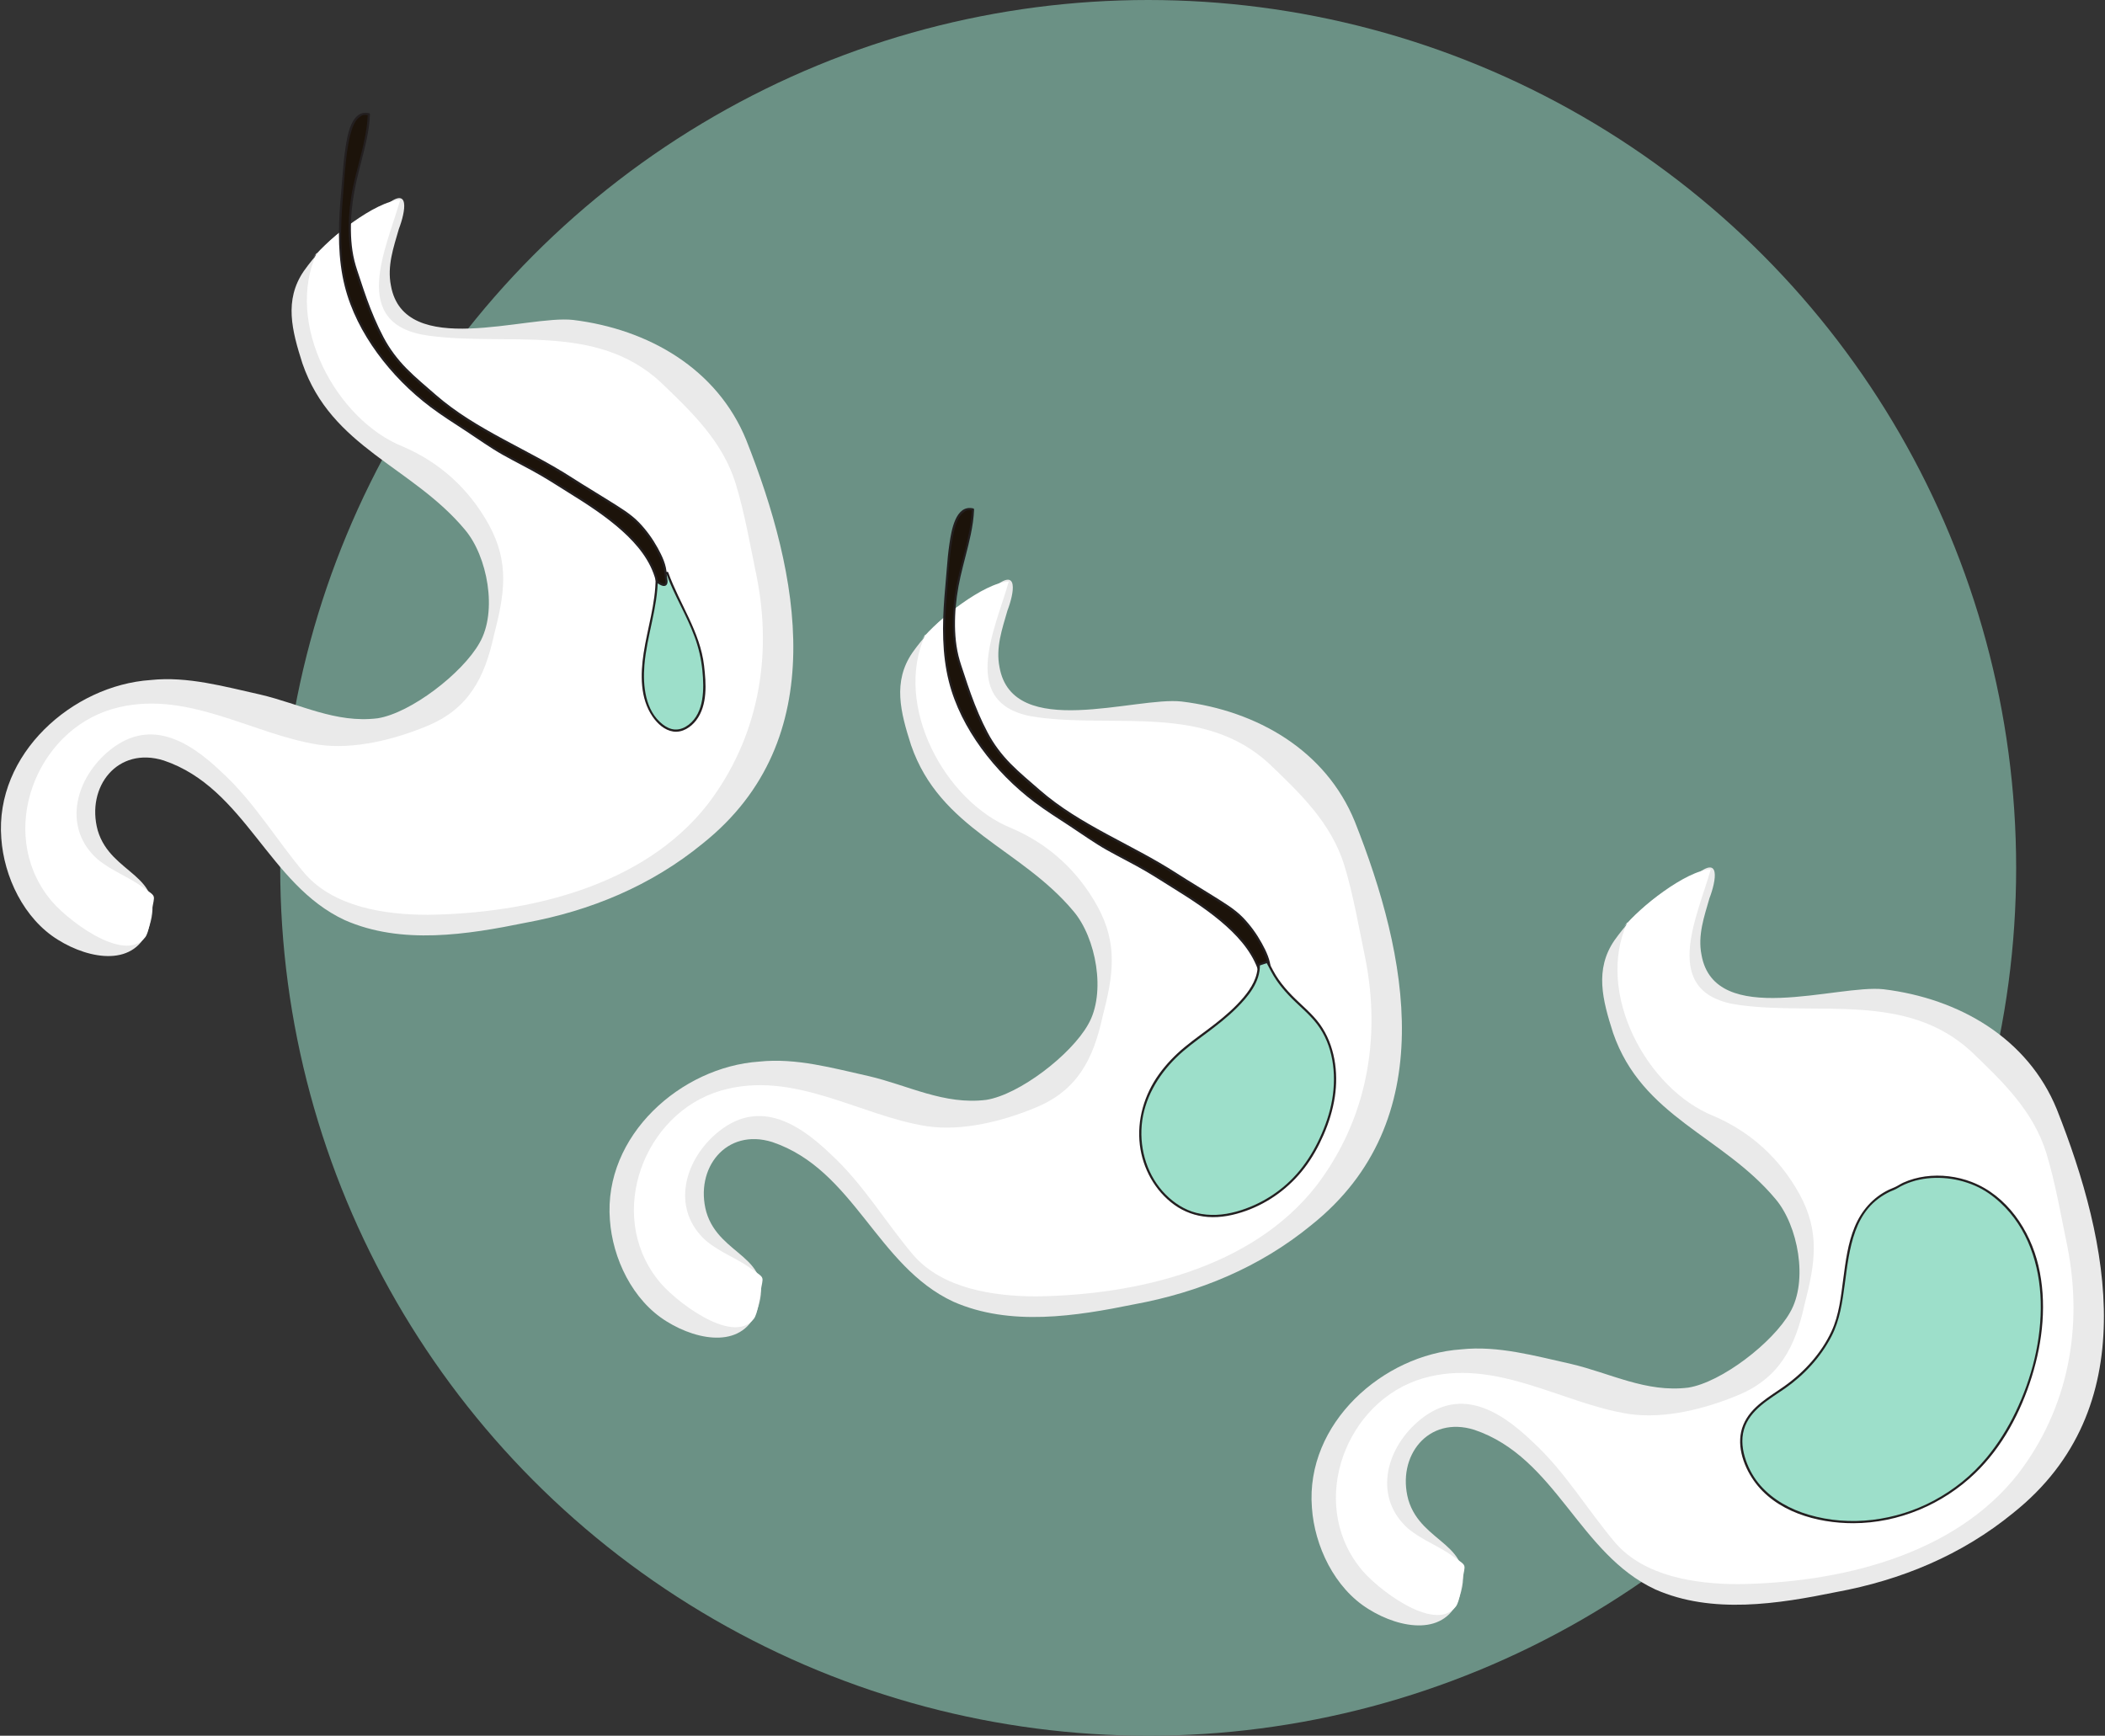
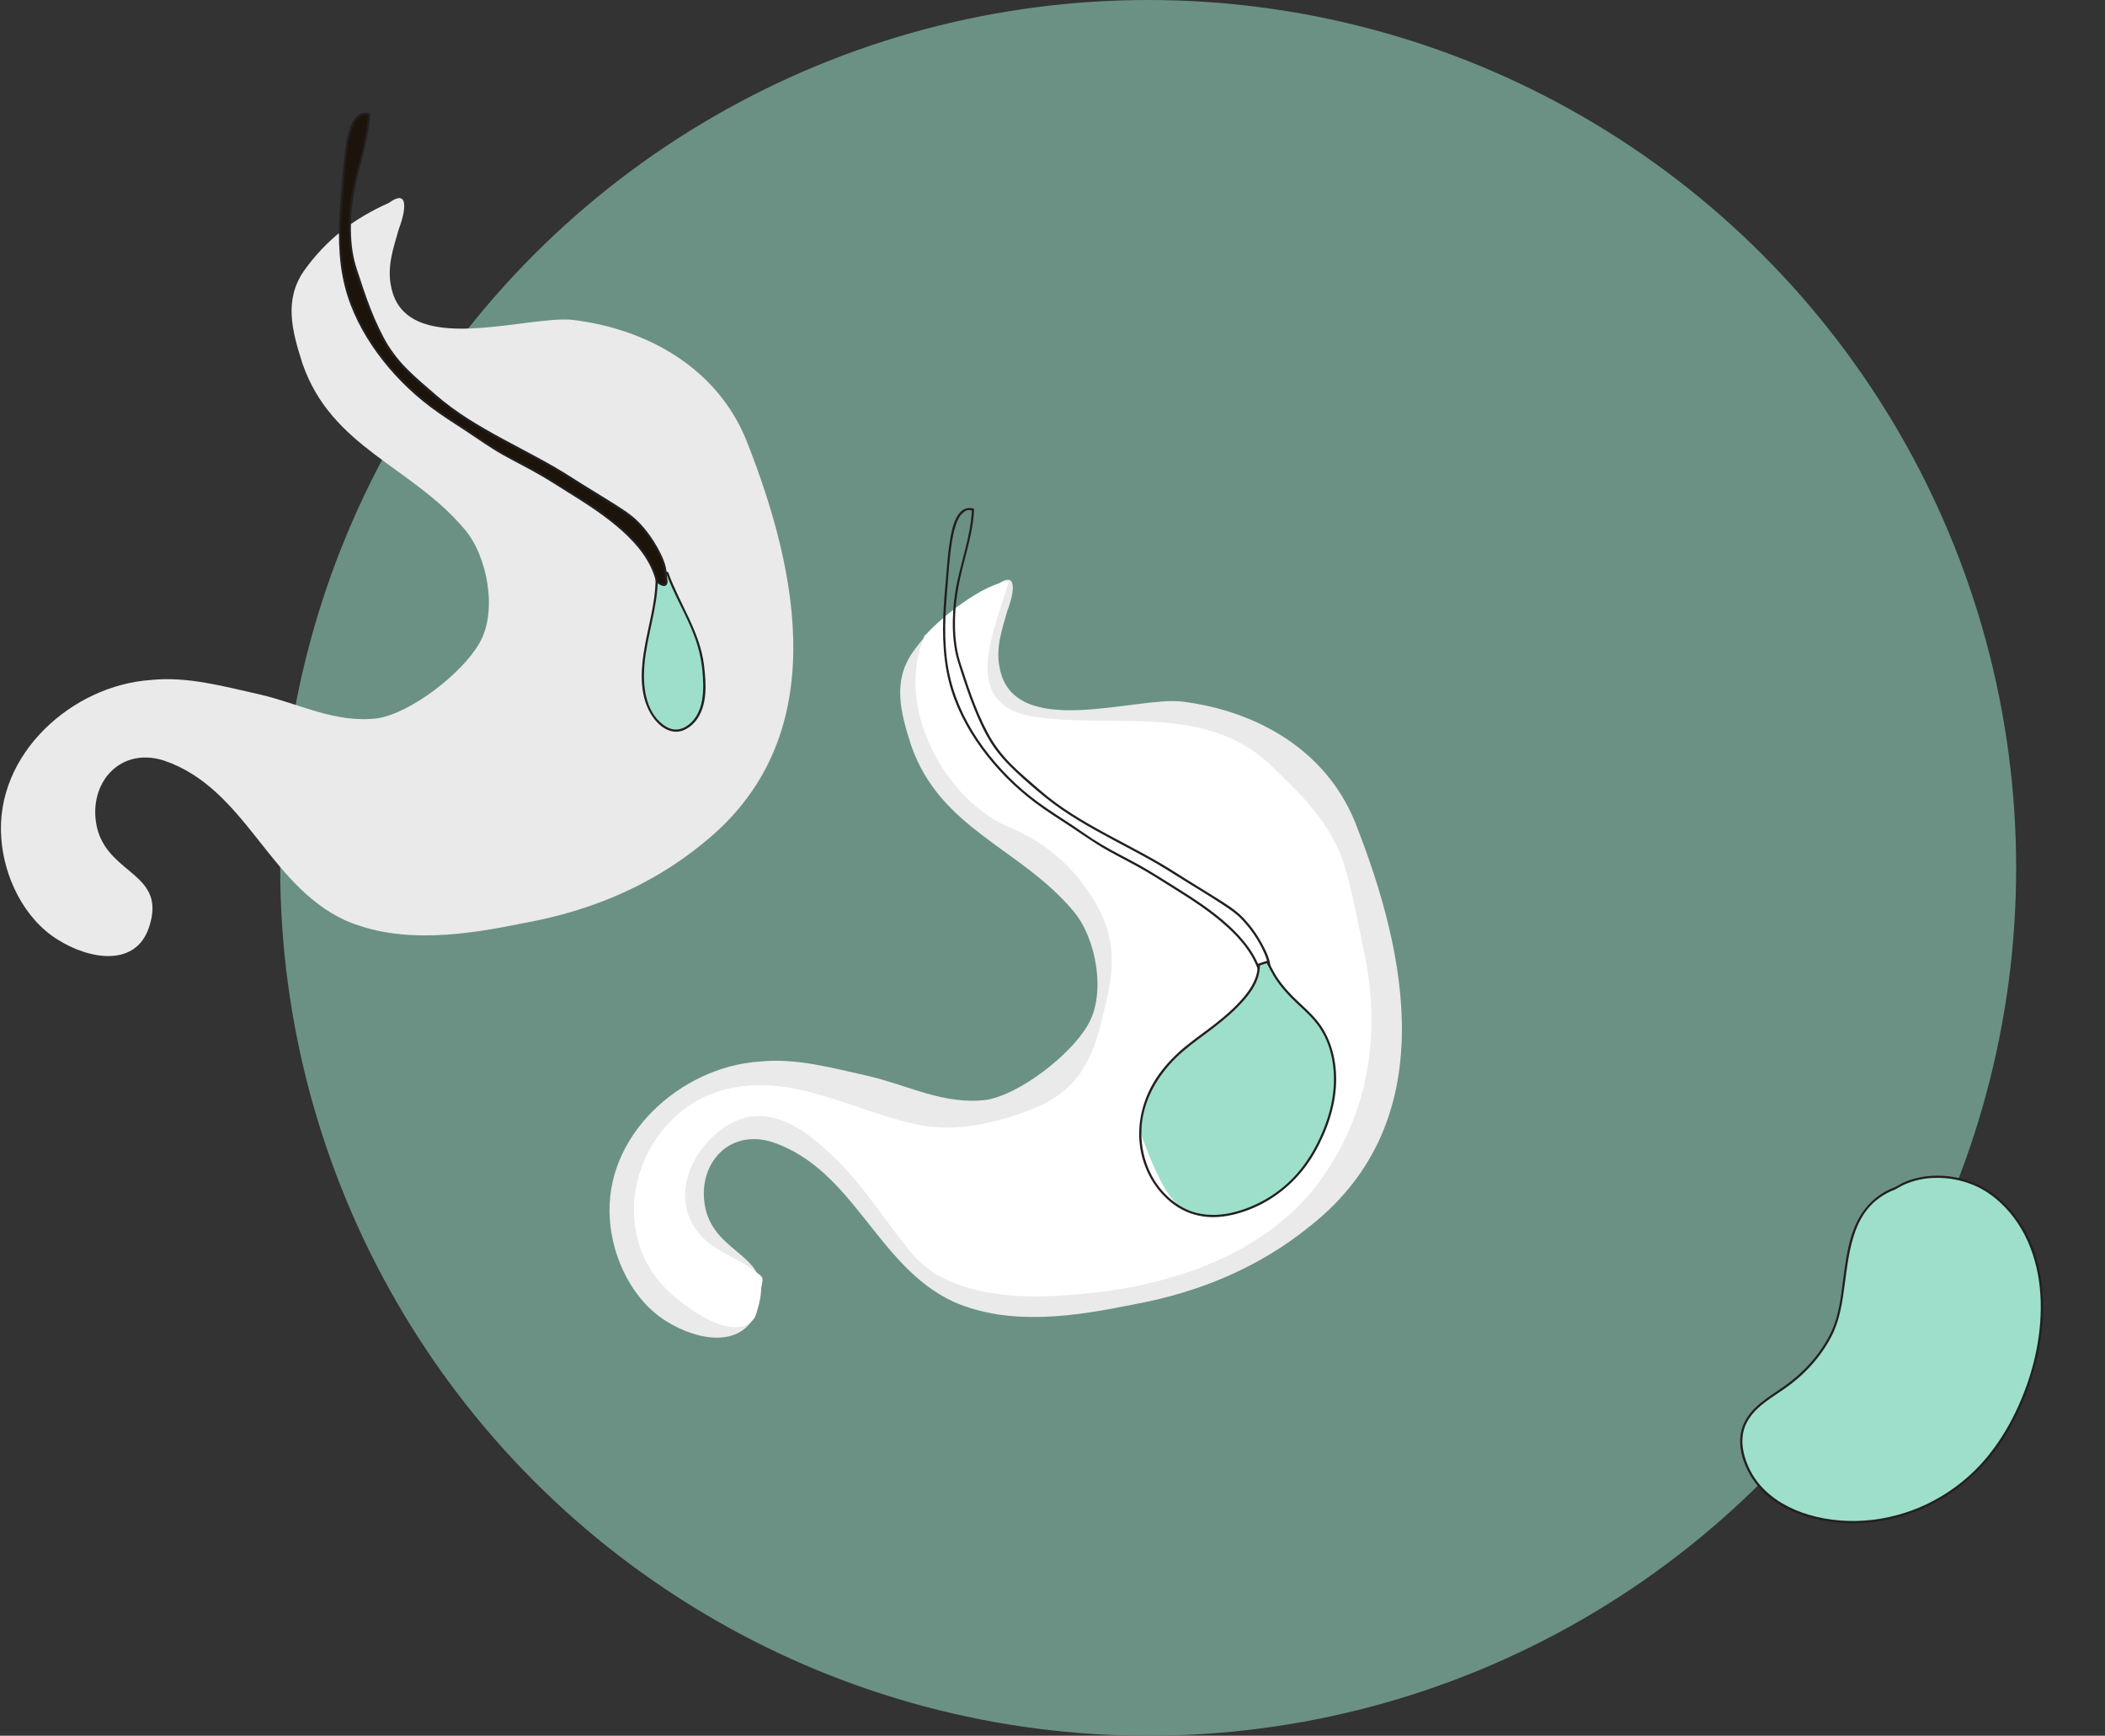
<svg xmlns="http://www.w3.org/2000/svg" width="616" height="508" viewBox="0 0 616 508" fill="none">
  <rect x="0" y="0" width="616" height="508" fill="#333333" stroke="none" />
  <circle cx="336" cy="254" r="254" fill="#6B9185" />
  <g clip-path="url(#clip0_114_5624)">
    <path d="M292.112 170.958C281.676 175.59 273.56 181.767 266.989 191.032C261.192 199.525 263.51 208.403 266.602 218.054C275.106 242.76 298.682 248.164 314.143 266.694C320.713 274.415 323.806 290.628 318.394 299.893C313.37 308.772 298.295 320.353 288.634 321.897C276.265 323.441 265.829 317.651 254.234 314.949C243.798 312.633 232.975 309.545 222.153 310.703C199.349 312.247 176.545 332.321 178.478 357.027C179.251 368.222 185.048 380.575 195.098 386.751C204.374 392.541 217.902 394.858 221.767 382.891C226.791 367.45 210.558 367.836 206.693 354.711C203.215 341.973 212.49 330.006 226.019 334.251C249.983 342.358 256.553 370.538 278.971 380.961C295.59 388.297 314.916 385.207 331.922 381.733C350.86 378.259 368.64 370.924 383.714 358.571C421.978 328.076 411.929 279.436 396.469 240.447C387.965 219.601 367.867 208.021 345.836 205.318C332.308 203.774 296.363 216.899 292.498 195.281C291.339 189.491 293.271 184.086 294.817 178.682C296.749 173.664 298.295 165.557 290.566 172.12" fill="#EAEAEA" />
    <path d="M270.853 185.627C261.19 206.473 276.65 234.653 295.976 242.373C306.798 247.005 315.301 254.726 321.099 265.149C327.283 276.344 325.737 285.609 322.645 297.576C319.94 309.929 315.301 319.194 302.933 324.212C293.656 328.072 281.674 331.161 271.239 329.616C251.527 326.528 232.202 313.017 210.944 319.193C188.526 325.754 177.317 355.094 192.392 374.394C196.643 380.184 214.423 394.082 220.607 385.975C221.766 384.431 222.153 380.186 222.539 378.254C223.312 373.236 224.085 374.394 219.834 371.306C215.583 368.219 210.944 366.675 206.693 363.199C196.643 354.32 199.735 340.423 209.398 331.932C221.38 321.509 232.975 328.072 243.025 337.721C252.688 346.6 258.871 357.408 267.375 367.445C275.878 377.096 290.565 379.412 303.32 379.412C332.308 379.026 366.321 371.305 385.26 346.985C399.947 327.684 404.198 304.136 399.56 280.588C397.628 271.323 396.082 262.06 393.377 253.18C389.512 240.828 380.622 232.334 371.345 223.457C352.407 206.086 326.897 213.034 303.707 209.946C279.743 206.858 291.338 184.082 295.203 170.185C287.859 170.571 274.331 181.38 269.694 187.17" fill="white" />
    <path d="M114.015 59.28C103.579 63.911 95.463 70.089 88.892 79.354C83.095 87.847 85.413 96.725 88.505 106.376C97.009 131.082 120.585 136.485 136.046 155.015C142.616 162.737 145.709 178.949 140.297 188.215C135.273 197.094 120.198 208.675 110.537 210.219C98.168 211.763 87.732 205.973 76.137 203.271C65.701 200.955 54.879 197.867 44.057 199.025C21.253 200.569 -1.551 220.643 0.382 245.349C1.155 256.544 6.952 268.897 17.002 275.073C26.279 280.863 39.806 283.18 43.671 271.213C48.695 255.772 32.462 256.158 28.597 243.033C25.119 230.294 34.394 218.327 47.923 222.573C71.887 230.68 78.457 258.86 100.875 269.283C117.494 276.618 136.82 273.529 153.826 270.055C172.765 266.581 190.545 259.246 205.618 246.893C243.883 216.397 233.833 167.757 218.373 128.768C209.869 107.922 189.772 96.342 167.74 93.639C154.213 92.095 118.267 105.22 114.403 83.602C113.243 77.812 115.175 72.407 116.721 67.003C118.654 61.985 120.2 53.878 112.47 60.441" fill="#EAEAEA" />
-     <path d="M92.758 73.948C83.095 94.794 98.555 122.974 117.881 130.694C128.703 135.326 137.206 143.047 143.004 153.47C149.187 164.665 147.642 173.93 144.55 185.897C141.844 198.25 137.206 207.515 124.837 212.533C115.561 216.393 103.579 219.482 93.144 217.937C73.432 214.849 54.107 201.338 32.849 207.514C10.431 214.076 -0.778 243.415 14.297 262.716C18.548 268.506 36.328 282.404 42.512 274.297C43.671 272.753 44.057 268.507 44.444 266.576C45.217 261.558 45.99 262.716 41.739 259.628C37.487 256.54 32.849 254.996 28.597 251.521C18.548 242.642 21.64 228.745 31.303 220.253C43.285 209.83 54.88 216.393 64.929 226.043C74.592 234.922 80.776 245.73 89.279 255.767C97.783 265.418 112.47 267.734 125.225 267.734C154.213 267.348 188.226 259.627 207.164 235.307C221.851 216.006 226.103 192.458 221.465 168.91C219.533 159.645 217.987 150.381 215.281 141.502C211.417 129.149 202.527 120.656 193.25 111.778C174.312 94.407 148.802 101.355 125.611 98.267C101.648 95.179 113.243 72.403 117.108 58.506C109.764 58.892 96.236 69.701 91.598 75.491" fill="white" />
-     <path d="M497.543 255.175C487.107 259.807 478.992 265.984 472.42 275.249C466.623 283.742 468.942 292.62 472.034 302.271C480.537 326.977 504.115 332.381 519.575 350.911C526.145 358.632 529.238 374.845 523.826 384.11C518.802 392.989 503.727 404.57 494.065 406.114C481.697 407.658 471.261 401.868 459.666 399.166C449.23 396.85 438.407 393.762 427.585 394.92C404.78 396.464 381.976 416.538 383.91 441.244C384.683 452.439 390.48 464.792 400.529 470.968C409.806 476.758 423.334 479.075 427.198 467.108C432.222 451.667 415.989 452.053 412.125 438.928C408.646 426.189 417.922 414.222 431.449 418.468C455.413 426.575 461.983 454.755 484.401 465.178C501.02 472.513 520.346 469.424 537.352 465.95C556.291 462.476 574.071 455.141 589.144 442.788C627.409 412.292 617.359 363.652 601.899 324.663C593.396 303.817 573.298 292.238 551.267 289.534C537.739 287.99 501.793 301.115 497.929 279.497C496.769 273.706 498.702 268.302 500.247 262.898C502.18 257.881 503.726 249.774 495.996 256.337" fill="#EAEAEA" />
-     <path d="M476.285 269.844C466.622 290.69 482.082 318.87 501.408 326.59C512.231 331.221 520.733 338.943 526.531 349.366C532.715 360.561 531.169 369.826 528.077 381.793C525.372 394.146 520.733 403.411 508.365 408.429C499.088 412.288 487.106 415.378 476.672 413.832C456.959 410.744 437.634 397.234 416.376 403.409C393.958 409.971 382.749 439.31 397.824 458.611C402.075 464.401 419.855 478.299 426.039 470.192C427.198 468.648 427.585 464.402 427.971 462.471C428.744 457.453 429.517 458.611 425.266 455.523C421.015 452.435 416.376 450.891 412.125 447.416C402.075 438.537 405.167 424.64 414.83 416.148C426.812 405.725 438.407 412.288 448.457 421.938C458.12 430.817 464.303 441.625 472.807 451.662C481.31 461.313 495.998 463.629 508.752 463.629C537.74 463.243 571.753 455.522 590.692 431.202C605.379 411.901 609.63 388.353 604.992 364.805C603.06 355.54 601.514 346.276 598.809 337.397C594.944 325.044 586.054 316.551 576.777 307.673C557.838 290.303 532.33 297.25 509.139 294.162C485.175 291.075 496.771 268.299 500.635 254.402C493.291 254.788 479.763 265.597 475.126 271.386" fill="white" />
    <path d="M192.18 169.194C192.216 180.437 186.193 192.587 188.75 203.725C189.768 209.328 195.63 217.107 201.709 212.374C206.984 208.42 206.35 199.955 205.642 194.199C204.065 183.72 198.567 176.905 195.262 167.664C194.216 167.802 192.77 168.328 192.06 168.871L192.181 169.193L192.18 169.194Z" fill="#9DDFCA" />
    <path d="M191.857 169.194C191.857 176.644 189.472 183.83 188.355 191.14C187.409 197.334 187.273 204.336 190.963 209.718C192.382 211.786 194.456 213.721 197.028 214.1C199.673 214.49 202.192 212.841 203.735 210.809C207.111 206.36 206.642 200.023 206.033 194.8C204.879 184.9 198.874 176.758 195.57 167.581C195.506 167.401 195.359 167.329 195.173 167.356C194.04 167.523 192.829 167.918 191.893 168.595C191.784 168.674 191.691 168.815 191.745 168.957C191.785 169.064 191.827 169.172 191.866 169.279C192.012 169.664 192.634 169.497 192.487 169.108C192.447 169.001 192.406 168.893 192.366 168.786C192.317 168.907 192.267 169.028 192.218 169.149C193.116 168.498 194.255 168.135 195.343 167.974C195.211 167.9 195.079 167.825 194.947 167.749C197.251 174.15 200.905 179.954 203.26 186.333C204.438 189.528 205.201 192.822 205.541 196.207C205.827 199.058 205.939 201.97 205.469 204.808C205.005 207.599 203.844 210.337 201.544 212.094C200.374 212.987 199.047 213.564 197.555 213.507C196.221 213.457 194.961 212.81 193.928 212.004C188.807 208.015 188.092 200.7 188.571 194.72C189.26 186.121 192.5 177.867 192.502 169.192C192.502 168.777 191.857 168.777 191.857 169.192V169.194Z" fill="#231F20" />
    <path d="M192.201 169.819C188.852 156.438 171.59 147.175 161.026 140.484C154.585 136.367 148.144 133.794 141.703 129.419C135.262 124.787 128.563 121.185 122.637 116.038C111.558 106.517 102.283 93.393 100.222 78.726C99.191 71.006 99.449 63.543 100.222 55.566C100.737 50.934 100.995 36.524 105.117 33.951C105.89 33.179 106.921 33.179 107.951 33.436C107.693 40.899 104.602 48.876 103.313 56.338C102.025 63.543 101.768 72.55 104.344 79.498C106.663 86.703 108.724 92.879 112.331 99.569C115.938 106.26 121.349 110.634 127.017 115.523C138.353 125.559 153.039 131.22 165.922 139.198C172.105 143.315 178.804 146.917 184.73 151.292C188.852 154.38 194.778 163.129 194.778 168.275C195.036 170.334 195.551 172.393 192.459 170.334" fill="#1C130A" />
    <path d="M192.512 169.735C191.031 163.925 187.116 159.13 182.77 155.156C178.098 150.883 172.753 147.4 167.394 144.06C164.805 142.446 162.226 140.811 159.617 139.231C155.964 137.018 152.125 135.134 148.382 133.082C146.472 132.035 144.591 130.931 142.764 129.742C140.976 128.578 139.255 127.31 137.475 126.133C134.008 123.84 130.481 121.639 127.121 119.189C120.952 114.69 115.447 109.153 110.937 102.998C106.575 97.045 103.177 90.344 101.403 83.165C99.386 74.997 99.634 66.294 100.326 57.974C100.753 52.832 101.006 47.623 101.868 42.533C102.204 40.549 102.633 38.523 103.453 36.676C103.755 35.993 104.13 35.328 104.637 34.774C104.85 34.54 105.115 34.391 105.344 34.181C106.069 33.519 106.958 33.539 107.865 33.749C107.786 33.646 107.708 33.542 107.628 33.439C107.308 41.739 104.02 49.59 102.755 57.748C102.174 61.489 101.93 65.288 102.094 69.071C102.175 70.947 102.38 72.819 102.711 74.668C103.043 76.524 103.612 78.282 104.188 80.072C105.424 83.906 106.69 87.731 108.192 91.47C109.662 95.129 111.319 98.802 113.47 102.117C115.467 105.192 117.988 107.883 120.662 110.378C123.433 112.963 126.325 115.476 129.279 117.85C135.32 122.703 142.119 126.5 148.932 130.145C152.389 131.994 155.863 133.808 159.292 135.707C162.818 137.66 166.191 139.814 169.606 141.95C173.208 144.203 176.87 146.359 180.421 148.693C182.026 149.748 183.682 150.804 185.154 152.045C186.214 152.939 187.157 153.972 188.044 155.033C190.107 157.499 191.873 160.277 193.165 163.219C193.735 164.517 194.205 165.899 194.39 167.308C194.465 167.878 194.475 168.452 194.553 169.023C194.622 169.543 194.732 170.124 194.605 170.644C194.434 171.349 192.879 170.227 192.62 170.059C192.271 169.831 191.949 170.388 192.296 170.615C192.995 171.07 194.38 172.057 195.095 171.118C195.669 170.364 195.105 168.977 195.097 168.143C195.07 165.418 193.753 162.697 192.466 160.363C190.975 157.658 189.124 155.1 186.976 152.878C184.529 150.345 181.352 148.496 178.397 146.624C174.807 144.351 171.139 142.199 167.568 139.895C164.247 137.753 160.827 135.796 157.354 133.911C150.478 130.18 143.461 126.689 136.866 122.47C133.557 120.354 130.375 118.039 127.419 115.453C124.593 112.979 121.694 110.592 119.051 107.918C116.343 105.179 114.05 102.14 112.249 98.734C110.342 95.128 108.767 91.363 107.379 87.531C106.693 85.636 106.054 83.723 105.428 81.806C104.826 79.966 104.16 78.142 103.703 76.259C102.779 72.466 102.583 68.511 102.729 64.623C102.874 60.727 103.446 56.861 104.303 53.06C105.229 48.953 106.436 44.914 107.298 40.792C107.804 38.369 108.177 35.913 108.272 33.438C108.277 33.3 108.17 33.158 108.035 33.127C102.791 31.909 101.631 39.813 101.089 43.33C100.686 45.945 100.455 48.584 100.251 51.22C100.052 53.827 99.798 56.427 99.594 59.032C98.954 67.228 98.865 75.737 100.887 83.759C102.669 90.838 106.097 97.439 110.38 103.322C114.744 109.319 120.07 114.687 125.994 119.151C129.313 121.65 132.836 123.861 136.309 126.136C139.917 128.499 143.389 131.021 147.157 133.139C150.875 135.228 154.709 137.1 158.392 139.252C161.118 140.844 163.773 142.571 166.455 144.235C171.876 147.597 177.268 151.087 182.031 155.354C186.423 159.288 190.407 164.088 191.89 169.906C191.993 170.307 192.614 170.137 192.511 169.735H192.512Z" fill="#231F20" />
-     <path d="M368.98 285.488C365.631 272.107 348.369 262.843 337.805 256.153C331.364 252.035 324.923 249.462 318.482 245.088C312.04 240.456 305.342 236.853 299.416 231.707C288.337 222.186 279.062 209.062 277.001 194.394C275.97 186.674 276.228 179.212 277.001 171.235C277.516 166.603 277.773 152.193 281.896 149.619C282.669 148.847 283.699 148.847 284.73 149.105C284.472 156.567 281.381 164.544 280.092 172.007C278.804 179.212 278.546 188.218 281.123 195.166C283.442 202.371 285.503 208.547 289.11 215.238C292.717 221.928 298.128 226.303 303.796 231.192C315.132 241.228 329.818 246.889 342.7 254.866C348.884 258.983 355.583 262.586 361.509 266.96C365.631 270.048 371.557 278.798 371.557 283.944C371.814 286.003 372.33 288.061 369.238 286.003" fill="#1C130A" />
    <path d="M369.291 285.403C367.809 279.594 363.894 274.799 359.549 270.824C354.877 266.551 349.532 263.068 344.171 259.728C341.582 258.115 339.003 256.48 336.394 254.9C332.741 252.687 328.902 250.803 325.16 248.751C323.249 247.702 321.368 246.599 319.542 245.411C317.754 244.246 316.033 242.979 314.252 241.802C310.786 239.509 307.258 237.307 303.899 234.858C297.729 230.358 292.225 224.822 287.715 218.667C283.353 212.713 279.954 206.013 278.18 198.833C276.163 190.666 276.413 181.963 277.104 173.642C277.53 168.501 277.784 163.291 278.646 158.201C278.982 156.217 279.411 154.192 280.23 152.344C280.533 151.661 280.908 150.996 281.414 150.443C281.628 150.209 281.892 150.059 282.121 149.85C282.846 149.187 283.735 149.208 284.642 149.417C284.564 149.314 284.485 149.21 284.405 149.107C284.086 157.407 280.797 165.258 279.532 173.417C278.951 177.157 278.707 180.957 278.871 184.739C278.952 186.615 279.157 188.487 279.488 190.336C279.82 192.193 280.39 193.95 280.966 195.74C282.201 199.574 283.467 203.399 284.969 207.138C286.439 210.798 288.096 214.471 290.247 217.785C292.244 220.86 294.765 223.552 297.44 226.047C300.211 228.632 303.103 231.144 306.057 233.518C312.097 238.371 318.896 242.168 325.71 245.813C329.166 247.662 332.64 249.476 336.07 251.375C339.596 253.329 342.968 255.482 346.383 257.618C349.985 259.871 353.648 262.027 357.198 264.361C358.803 265.416 360.46 266.473 361.931 267.713C362.991 268.607 363.934 269.641 364.822 270.702C366.883 273.167 368.65 275.945 369.942 278.888C370.512 280.186 370.982 281.568 371.168 282.976C371.242 283.546 371.254 284.12 371.33 284.692C371.399 285.213 371.509 285.794 371.383 286.313C371.211 287.018 369.656 285.896 369.398 285.727C369.048 285.5 368.726 286.057 369.073 286.283C369.772 286.739 371.157 287.725 371.872 286.788C372.447 286.034 371.883 284.647 371.875 283.813C371.848 281.088 370.529 278.366 369.243 276.033C367.752 273.328 365.901 270.77 363.754 268.548C361.306 266.015 358.129 264.166 355.174 262.294C351.584 260.02 347.916 257.869 344.345 255.565C341.024 253.422 337.604 251.466 334.131 249.581C327.256 245.849 320.239 242.359 313.643 238.14C310.335 236.023 307.153 233.709 304.196 231.123C301.37 228.648 298.471 226.262 295.828 223.588C293.12 220.849 290.827 217.81 289.026 214.404C287.12 210.798 285.544 207.033 284.157 203.201C283.47 201.306 282.831 199.393 282.205 197.476C281.603 195.636 280.937 193.811 280.48 191.929C279.556 188.136 279.361 184.181 279.506 180.293C279.652 176.397 280.224 172.53 281.08 168.73C282.007 164.623 283.214 160.584 284.075 156.462C284.582 154.039 284.954 151.583 285.049 149.107C285.054 148.97 284.948 148.828 284.812 148.797C279.568 147.579 278.409 155.483 277.866 159C277.463 161.615 277.232 164.254 277.029 166.89C276.829 169.497 276.575 172.097 276.372 174.702C275.732 182.898 275.643 191.407 277.664 199.429C279.447 206.508 282.875 213.108 287.157 218.991C291.521 224.988 296.847 230.356 302.77 234.819C306.089 237.319 309.612 239.529 313.085 241.804C316.693 244.168 320.165 246.69 323.933 248.807C327.651 250.897 331.485 252.769 335.168 254.92C337.893 256.513 340.549 258.24 343.231 259.903C348.652 263.265 354.044 266.756 358.807 271.022C363.199 274.957 367.183 279.756 368.666 285.574C368.769 285.976 369.39 285.806 369.287 285.403H369.291Z" fill="#231F20" />
-     <path d="M368.366 282.327C368.538 287.127 365.087 291.306 361.912 294.533C357.909 298.601 353.243 301.778 348.724 305.221C344.666 308.314 340.983 311.959 338.265 316.299C335.454 320.787 333.769 325.978 333.677 331.288C333.588 336.44 334.991 341.611 337.786 345.952C340.352 349.939 344.12 353.274 348.634 354.865C353.675 356.64 359.217 355.931 364.166 354.202C369.011 352.509 373.497 349.807 377.256 346.316C381.079 342.765 384.032 338.398 386.267 333.702C388.627 328.742 390.303 323.385 390.629 317.879C390.937 312.659 390.04 307.237 387.61 302.573C386.366 300.185 384.7 298.161 382.762 296.305C380.76 294.386 378.693 292.541 376.827 290.487C375.623 289.16 374.488 287.764 373.5 286.269C372.496 284.749 371.71 283.109 370.857 281.503L368.368 282.328L368.366 282.327Z" fill="#9DDFCA" />
+     <path d="M368.366 282.327C368.538 287.127 365.087 291.306 361.912 294.533C357.909 298.601 353.243 301.778 348.724 305.221C344.666 308.314 340.983 311.959 338.265 316.299C335.454 320.787 333.769 325.978 333.677 331.288C340.352 349.939 344.12 353.274 348.634 354.865C353.675 356.64 359.217 355.931 364.166 354.202C369.011 352.509 373.497 349.807 377.256 346.316C381.079 342.765 384.032 338.398 386.267 333.702C388.627 328.742 390.303 323.385 390.629 317.879C390.937 312.659 390.04 307.237 387.61 302.573C386.366 300.185 384.7 298.161 382.762 296.305C380.76 294.386 378.693 292.541 376.827 290.487C375.623 289.16 374.488 287.764 373.5 286.269C372.496 284.749 371.71 283.109 370.857 281.503L368.368 282.328L368.366 282.327Z" fill="#9DDFCA" />
    <path d="M368.044 282.327C368.135 285.987 366.171 289.201 363.889 291.911C361.49 294.761 358.664 297.227 355.742 299.526C352.734 301.893 349.56 304.049 346.614 306.494C343.84 308.794 341.324 311.4 339.209 314.319C334.882 320.294 332.669 327.726 333.56 335.086C334.396 341.992 337.984 348.547 343.67 352.631C346.54 354.692 349.896 355.888 353.414 356.164C357.23 356.463 361.09 355.649 364.665 354.364C371.466 351.92 377.419 347.484 381.793 341.751C384.041 338.804 385.842 335.538 387.326 332.148C388.882 328.59 390.041 324.856 390.621 321.013C391.712 313.784 390.593 305.817 386.253 299.777C383.955 296.579 380.789 294.132 378.058 291.327C376.649 289.879 375.334 288.337 374.17 286.683C372.987 285.002 372.091 283.15 371.133 281.339C371.068 281.216 370.901 281.147 370.77 281.191C369.94 281.466 369.11 281.741 368.281 282.015C367.889 282.145 368.056 282.767 368.452 282.636C369.282 282.36 370.111 282.085 370.941 281.811C370.82 281.762 370.699 281.712 370.578 281.663C371.501 283.409 372.371 285.179 373.483 286.816C374.554 288.393 375.795 289.859 377.097 291.251C379.806 294.148 383.022 296.584 385.436 299.749C390.139 305.912 391.124 314.316 389.852 321.774C389.182 325.702 387.862 329.504 386.19 333.113C384.628 336.484 382.691 339.688 380.337 342.566C375.616 348.34 369.05 352.585 361.863 354.583C358.031 355.648 353.945 355.961 350.066 354.966C346.66 354.093 343.617 352.114 341.153 349.645C335.864 344.345 333.46 336.656 334.112 329.275C334.784 321.664 338.781 314.871 344.144 309.587C346.857 306.914 349.948 304.699 352.991 302.427C356.057 300.138 359.087 297.79 361.809 295.093C365.235 291.697 368.815 287.431 368.688 282.327C368.677 281.912 368.033 281.911 368.044 282.327Z" fill="#231F20" />
    <path d="M552.96 348.456C537.759 355.661 541.624 375.218 536.986 388.084C533.894 395.804 527.711 402.495 521.012 406.869C514.313 411.244 507.872 415.876 509.933 425.139C513.283 439.55 528.226 445.211 541.366 445.468C557.34 445.725 572.541 438.263 582.332 425.911C598.048 406.354 606.035 368.27 583.878 350.257C576.148 343.824 563.266 342.28 554.764 347.684L552.96 348.456Z" fill="#9DDFCA" />
    <path d="M552.798 348.178C548.082 350.436 544.735 354.293 542.745 359.08C540.753 363.87 540.097 369.117 539.418 374.219C538.729 379.406 538.191 384.843 535.961 389.641C532.992 396.03 528.046 401.482 522.347 405.568C517.857 408.787 512.416 411.596 510.172 416.974C507.923 422.368 510.002 428.703 513.191 433.279C519.569 442.424 531.733 445.821 542.38 445.796C555.61 445.767 568.512 440.311 578.005 431.165C585.952 423.508 591.347 413.328 594.597 402.873C597.828 392.482 599.03 381.096 596.517 370.42C594.064 359.996 587.289 349.903 577.001 345.935C572.712 344.281 567.924 343.689 563.365 344.315C561.156 344.619 559.013 345.211 556.977 346.123C556.109 346.513 555.323 347.097 554.457 347.468C553.905 347.704 553.352 347.941 552.798 348.178C552.417 348.341 552.745 348.895 553.123 348.734C553.83 348.431 554.577 348.175 555.232 347.771C556.543 346.965 557.96 346.342 559.421 345.862C562.393 344.884 565.559 344.588 568.672 344.777C571.861 344.972 575.03 345.746 577.96 347.019C580.736 348.224 583.178 349.953 585.393 352.002C593.421 359.426 596.905 370.196 597.187 380.901C597.48 392.025 594.637 403.259 589.833 413.252C587.54 418.022 584.724 422.539 581.347 426.619C577.094 431.754 571.821 436.007 565.947 439.157C554.858 445.104 541.406 446.904 529.274 443.313C523.964 441.741 518.911 439.001 515.215 434.82C513.323 432.679 511.881 430.162 510.937 427.469C509.909 424.54 509.467 421.385 510.352 418.364C512.028 412.633 517.778 409.539 522.339 406.361C527.967 402.44 532.803 397.196 535.963 391.094C538.421 386.345 539.149 381.033 539.851 375.797C540.547 370.608 541.136 365.327 542.928 360.375C543.804 357.956 545.024 355.648 546.671 353.664C548.423 351.553 550.652 349.919 553.12 348.736C553.495 348.557 553.168 348.002 552.796 348.18L552.798 348.178Z" fill="#231F20" />
  </g>
  <defs>
    <clipPath id="clip0_114_5624">
      <rect width="616" height="443" fill="white" transform="translate(0 33)" />
    </clipPath>
  </defs>
</svg>